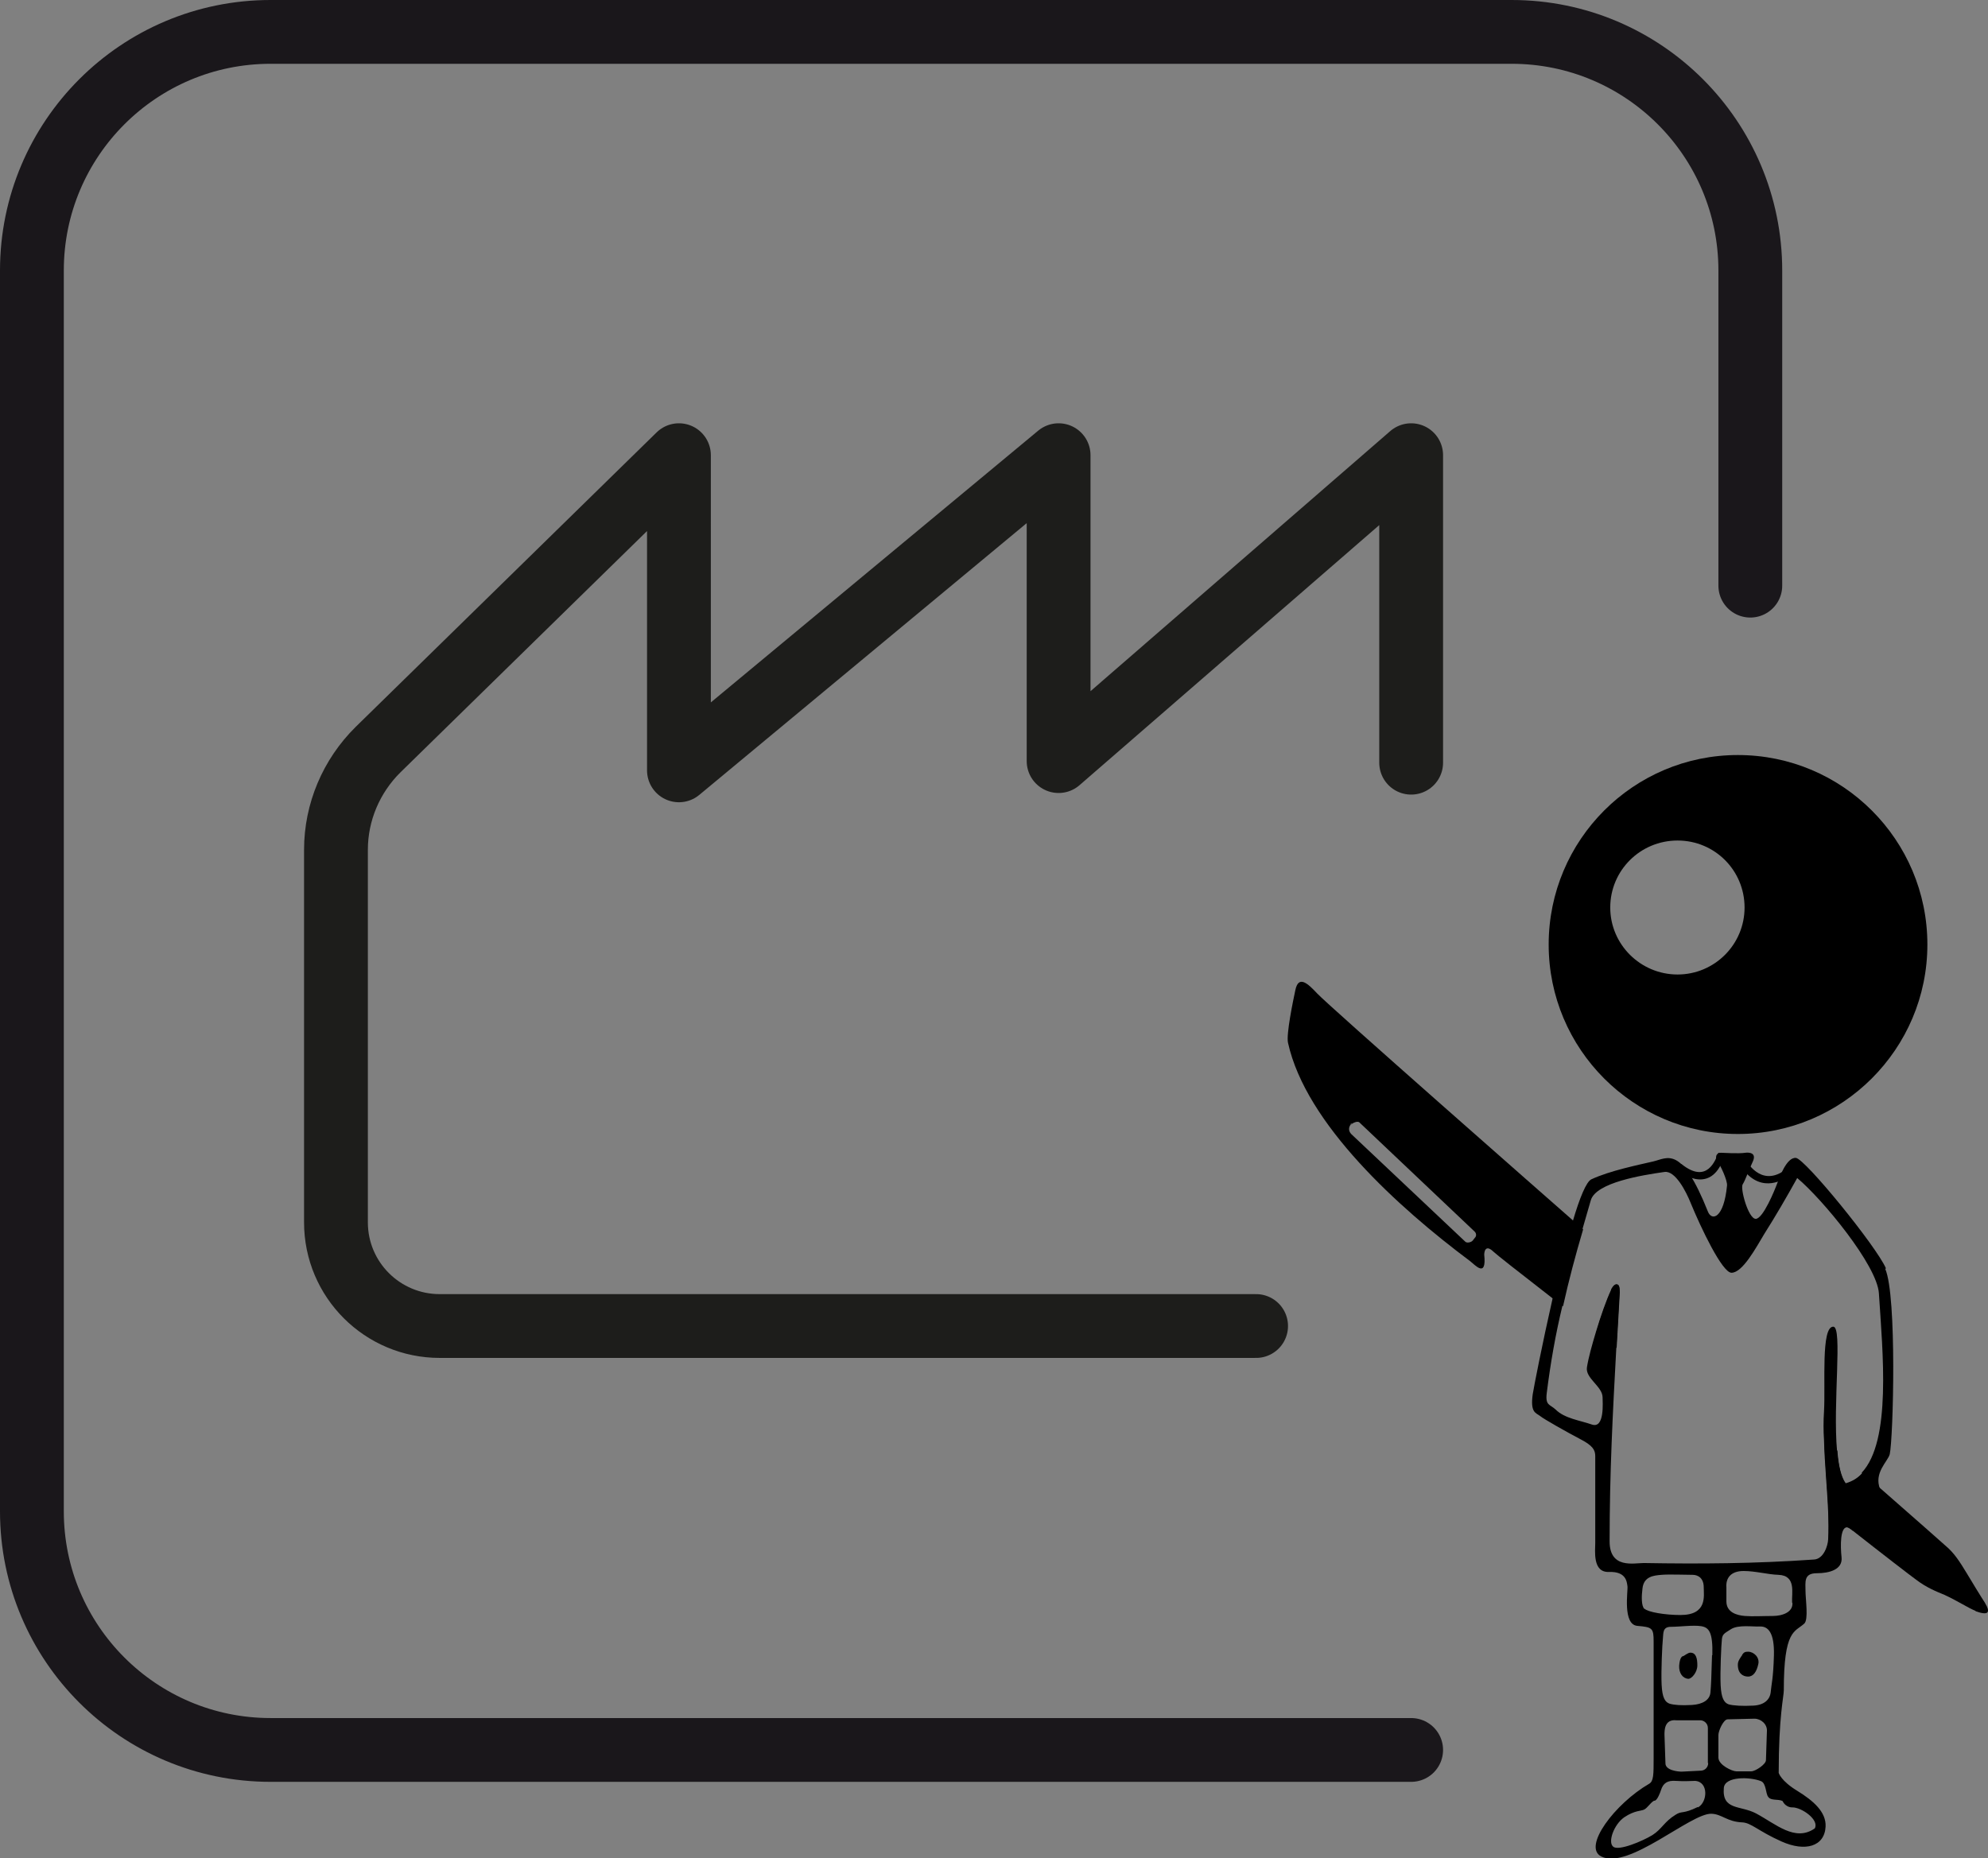
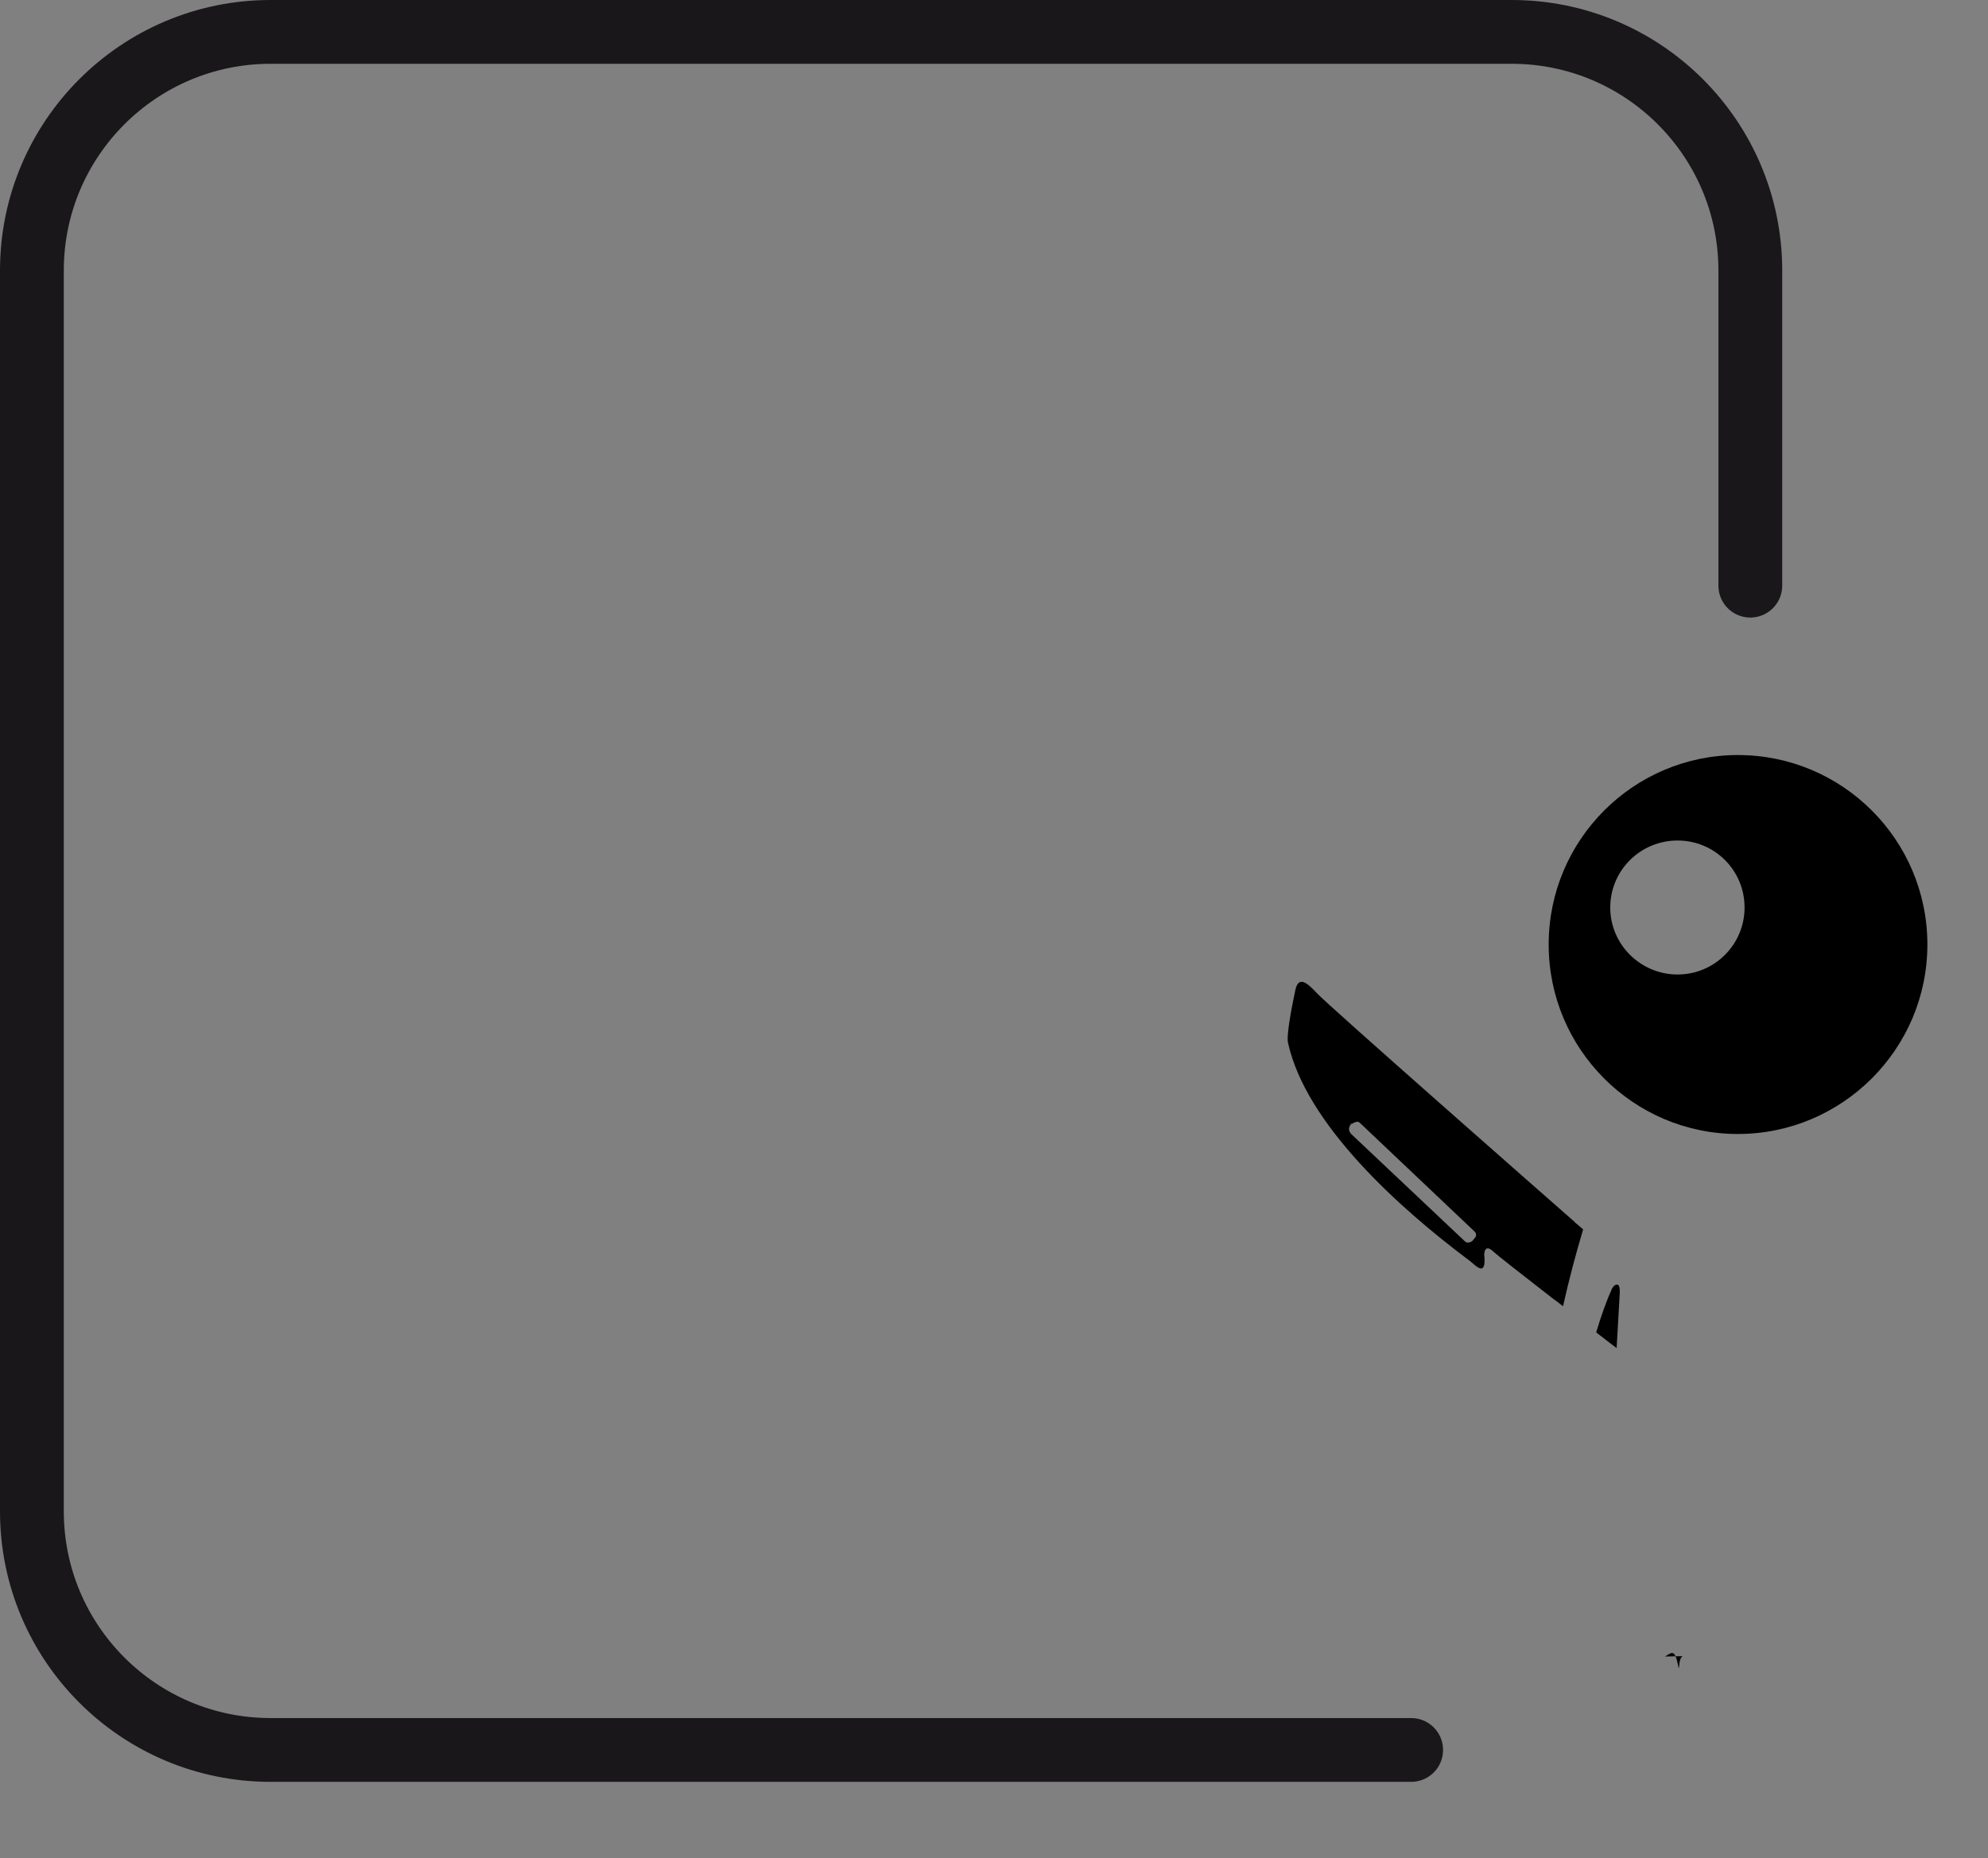
<svg xmlns="http://www.w3.org/2000/svg" id="Capa_2" viewBox="0 0 62.31 58.25">
  <rect x="0" y="0" width="62.31" height="58.25" fill="#808080" stroke="none" />
  <defs>
    <style>.cls-1{fill:#fff;}.cls-2{stroke:#1d1d1b;}.cls-2,.cls-3{fill:none;stroke-linecap:round;stroke-linejoin:round;stroke-width:2px;}.cls-3{stroke:#1a171b;}.cls-4{fill-rule:evenodd;}</style>
  </defs>
  <g id="Capa_1-2">
    <g>
-       <path class="cls-2" d="M44.23,23.91V14.27l-11.05,9.59V14.27l-11.9,9.88V14.27l-9.43,9.23c-.84,.83-1.32,1.96-1.32,3.14v11.68c0,1.8,1.46,3.25,3.25,3.25h25.59" />
      <path d="M54.47,23.67c-3.27,0-5.93,2.66-5.93,5.94s2.66,5.94,5.93,5.94,5.94-2.66,5.94-5.94-2.66-5.94-5.94-5.94Zm-1.89,6.88c-1.16,0-2.11-.94-2.11-2.1s.94-2.1,2.11-2.1,2.1,.94,2.1,2.1-.94,2.1-2.1,2.1Z" />
      <path d="M49.36,38.31s-.02-.02-.07-.06c-.73-.64-7.66-6.73-8.01-7.11-.29-.31-.58-.58-.68-.1-.07,.33-.29,1.38-.23,1.65,.56,2.55,3.48,5.18,5.7,6.84,.16,.12,.53,.56,.45-.2,0,0,0-.37,.29-.09,.07,.07,.78,.63,1.85,1.46,.11,.08,.22,.16,.33,.25,.18-.81,.39-1.6,.63-2.41-.16-.14-.26-.22-.26-.22Zm-3.13,.49l-.07,.09c-.05,.06-.19,.09-.24,.03l-3.57-3.37c-.1-.11-.07-.22-.02-.29,0,0,.01,0,.01,0,.06-.06,.2-.12,.26-.08l3.62,3.43c.06,.06,.06,.15,0,.2Z" />
      <path d="M50.77,40.51c-.03,.6-.07,1.17-.1,1.75-.22-.16-.43-.33-.64-.49,.15-.51,.33-1.01,.47-1.31,.01-.06,.1-.19,.17-.19s.1,.05,.1,.25Z" />
-       <path d="M61.92,50.5c-.23-.09-.54-.3-.97-.5-.24-.1-.56-.22-.91-.49-.14-.1-.96-.73-2.13-1.65h0c-.19-.15-.39-.31-.6-.47-.03-.74-.11-1.5-.13-2.26,.14,.12,.28,.24,.41,.35,.03,.44,.11,.81,.26,1.02,.21-.06,.39-.17,.53-.33,.2,.18,.39,.35,.58,.51h0c1.12,.98,1.9,1.67,2.01,1.77,.29,.24,.46,.52,.68,.88,.13,.22,.46,.76,.56,.91,.2,.33,.1,.41-.29,.27Z" />
-       <path d="M59.11,39.76c-.3-.69-2.53-3.43-2.82-3.46s-.52,.62-.58,.78c-.08,.22-.45,1.13-.68,1.13s-.49-.94-.41-1.08c.09-.14,.19-.45,.32-.72,.12-.27-.11-.29-.25-.27-.18,.03-.71,0-.71,0-.21-.02-.23,.16-.15,.27,.09,.11,.32,.6,.3,.76-.1,1.03-.48,1.12-.6,.81-.83-2.08-1.25-1.68-1.71-1.57-.47,.11-1.36,.29-1.94,.56-.16,.07-.37,.59-.58,1.3-.22,.7-.44,1.59-.64,2.45-.32,1.41-.58,2.74-.62,2.99-.08,.58,.1,.58,.23,.68,.12,.1,.85,.51,1.25,.72,.41,.21,.48,.35,.48,.54v2.72c0,.25-.09,.93,.43,.91,.54-.02,.56,.31,.58,.45,.02,.14-.16,1.2,.31,1.24,.47,.04,.51,.07,.51,.49v3.65c0,.52,0,.73-.14,.81-1.07,.62-2.1,1.98-1.5,2.28,.85,.43,2.8-1.36,3.45-1.34,.33,.01,.49,.25,.96,.27,.29,.01,.5,.27,1.24,.6,.74,.33,1.35,.16,1.38-.47,.02-.45-.37-.8-.89-1.12-.51-.31-.58-.56-.58-.56,0-1.77,.16-2.39,.16-2.59,0-1.9,.34-1.82,.64-2.09,.14-.12,.04-.76,.04-1.03s-.06-.55,.35-.55,.82-.12,.78-.5c-.04-.37-.04-.94,.17-.94h0s.11,.03,.18,.11l.32-1.17,.54-.13h0c-.21-.52,.24-.87,.3-1.1,.11-.48,.23-4.97-.14-5.81Zm-7.57,10.68c-.1-.1-.09-.41-.06-.64,.04-.38,.35-.41,.6-.43,.2-.02,.78,0,.97,0s.35,.12,.35,.39,.12,.87-.73,.87c-.48,0-1.02-.09-1.13-.2Zm1.67,6.21c-.47,.23-.49,.11-.69,.24-.36,.22-.43,.45-.73,.64-.31,.19-1.07,.51-1.23,.36-.17-.14,.02-.69,.35-.92,.33-.22,.52-.19,.62-.24,.1-.04,.25-.28,.33-.28,.08,0,.18-.26,.2-.33,.07-.22,.2-.31,.47-.29,.27,.02,.47,0,.6,0,.43,.03,.39,.67,.09,.83Zm.33-1.38c0,.13-.1,.24-.24,.24l-.59,.03c-.12,0-.52-.04-.51-.27l-.03-.88c0-.13-.01-.5,.37-.46h.75c.12,0,.24,.1,.24,.24v1.1Zm.12-3.38c-.02,.72-.03,.95-.05,1.17-.02,.23-.24,.37-.58,.39-.35,.02-.56,0-.7-.04-.14-.05-.23-.18-.25-.6-.02-.41,.02-1.27,.04-1.44,.02-.16-.02-.37,.25-.37s.7-.06,.95-.02c.24,.04,.37,.18,.35,.91Zm.2,3.2v-.7c0-.13,.16-.49,.29-.49l.84-.02c.2,0,.41,.17,.39,.4l-.03,.9c0,.13-.33,.35-.46,.35h-.47c-.13,0-.56-.2-.56-.43Zm.11-3.71c.02-.16,.09-.18,.29-.31,.23-.14,.67-.07,.9-.08,.25-.01,.46,.18,.44,.91-.02,.72-.08,.91-.1,1.14-.02,.23-.19,.41-.54,.43-.35,.02-.64,0-.78-.04-.14-.05-.23-.19-.25-.6-.02-.41,.02-1.28,.04-1.45Zm1.9,5.08c.11,.22,.31,.2,.31,.2,.29,0,.85,.39,.7,.66-.62,.43-1.22-.14-1.84-.47-.49-.26-1.07-.09-1.01-.8,.03-.37,.83-.35,1.17-.21,.16,.07,.14,.39,.22,.49,.09,.13,.3,.06,.45,.13Zm.31-6.21c.02,.29-.31,.41-.62,.41s-.62,.02-.87,0c-.25-.02-.58-.11-.58-.46,0-.27,0-.35,0-.44-.02-.27,.12-.51,.54-.51,.37,0,.76,.11,1.09,.12,.57,.02,.41,.58,.43,.87Zm2.19-4.06c-.14,.16-.32,.27-.53,.33-.14-.21-.22-.58-.26-1.02-.14-1.51,.18-3.91-.12-3.91-.39,0-.24,1.8-.29,2.66-.02,.3-.02,.6,0,.89,.02,.77,.1,1.52,.13,2.26,.01,.29,.01,.58,0,.86-.01,.2-.14,.61-.44,.63-1.85,.13-3.59,.14-5.34,.11-.31,0-1.07,.19-1.07-.68,0-2.15,.1-4.05,.21-6.06,.03-.57,.07-1.15,.1-1.75,0-.2-.03-.25-.1-.25s-.16,.13-.17,.19c-.14,.3-.32,.81-.47,1.31-.12,.4-.23,.79-.28,1.1-.06,.35,.49,.6,.49,.95,0,.14,.07,.98-.33,.85-.37-.13-.86-.19-1.14-.47-.18-.17-.33-.12-.28-.52,.12-.96,.28-1.86,.49-2.73,.18-.81,.39-1.6,.63-2.41,.09-.3,.17-.6,.26-.9,.16-.56,1.61-.79,2.31-.89,.34-.05,.68,.62,.82,.97,.32,.78,.99,2.19,1.28,2.19,.35,0,.77-.79,1.03-1.22,.35-.55,.72-1.19,1.03-1.75,.79,.66,2.5,2.73,2.56,3.61,.12,1.86,.4,4.64-.54,5.63Z" />
-       <path d="M54.61,51.88c-.05,.07-.14,.19-.14,.29-.01,.28,.15,.39,.32,.39s.27-.16,.32-.39c.05-.21-.14-.39-.32-.39-.1,0-.13,.02-.19,.1" />
-       <path d="M52.75,51.92s-.1,0-.12,.3c-.01,.23,.11,.4,.29,.41,.1,0,.28-.2,.28-.42s-.04-.4-.22-.4c-.08,0-.2,.11-.23,.11" />
+       <path d="M52.75,51.92s-.1,0-.12,.3s-.04-.4-.22-.4c-.08,0-.2,.11-.23,.11" />
      <path class="cls-1" d="M42.36,35.22s-.01,.02-.02,.03c0,0,0,0-.01,0l.03-.04Z" />
-       <path class="cls-4" d="M54.67,36.29l-.81-.15c-.09,.22-.35,1-1.16,.35l-.13,.19c.07,.06,.98,.78,1.42-.28l.52,.08c.6,.99,1.36,.51,1.47,.44l-.09-.2c-.71,.46-1.14-.28-1.22-.44" />
      <path class="cls-3" d="M44.23,54.86H8.48c-4.13,0-7.48-3.35-7.48-7.48V8.48C1,4.35,4.35,1,8.48,1H47.38c4.13,0,7.48,3.35,7.48,7.48v9.88" />
    </g>
  </g>
</svg>